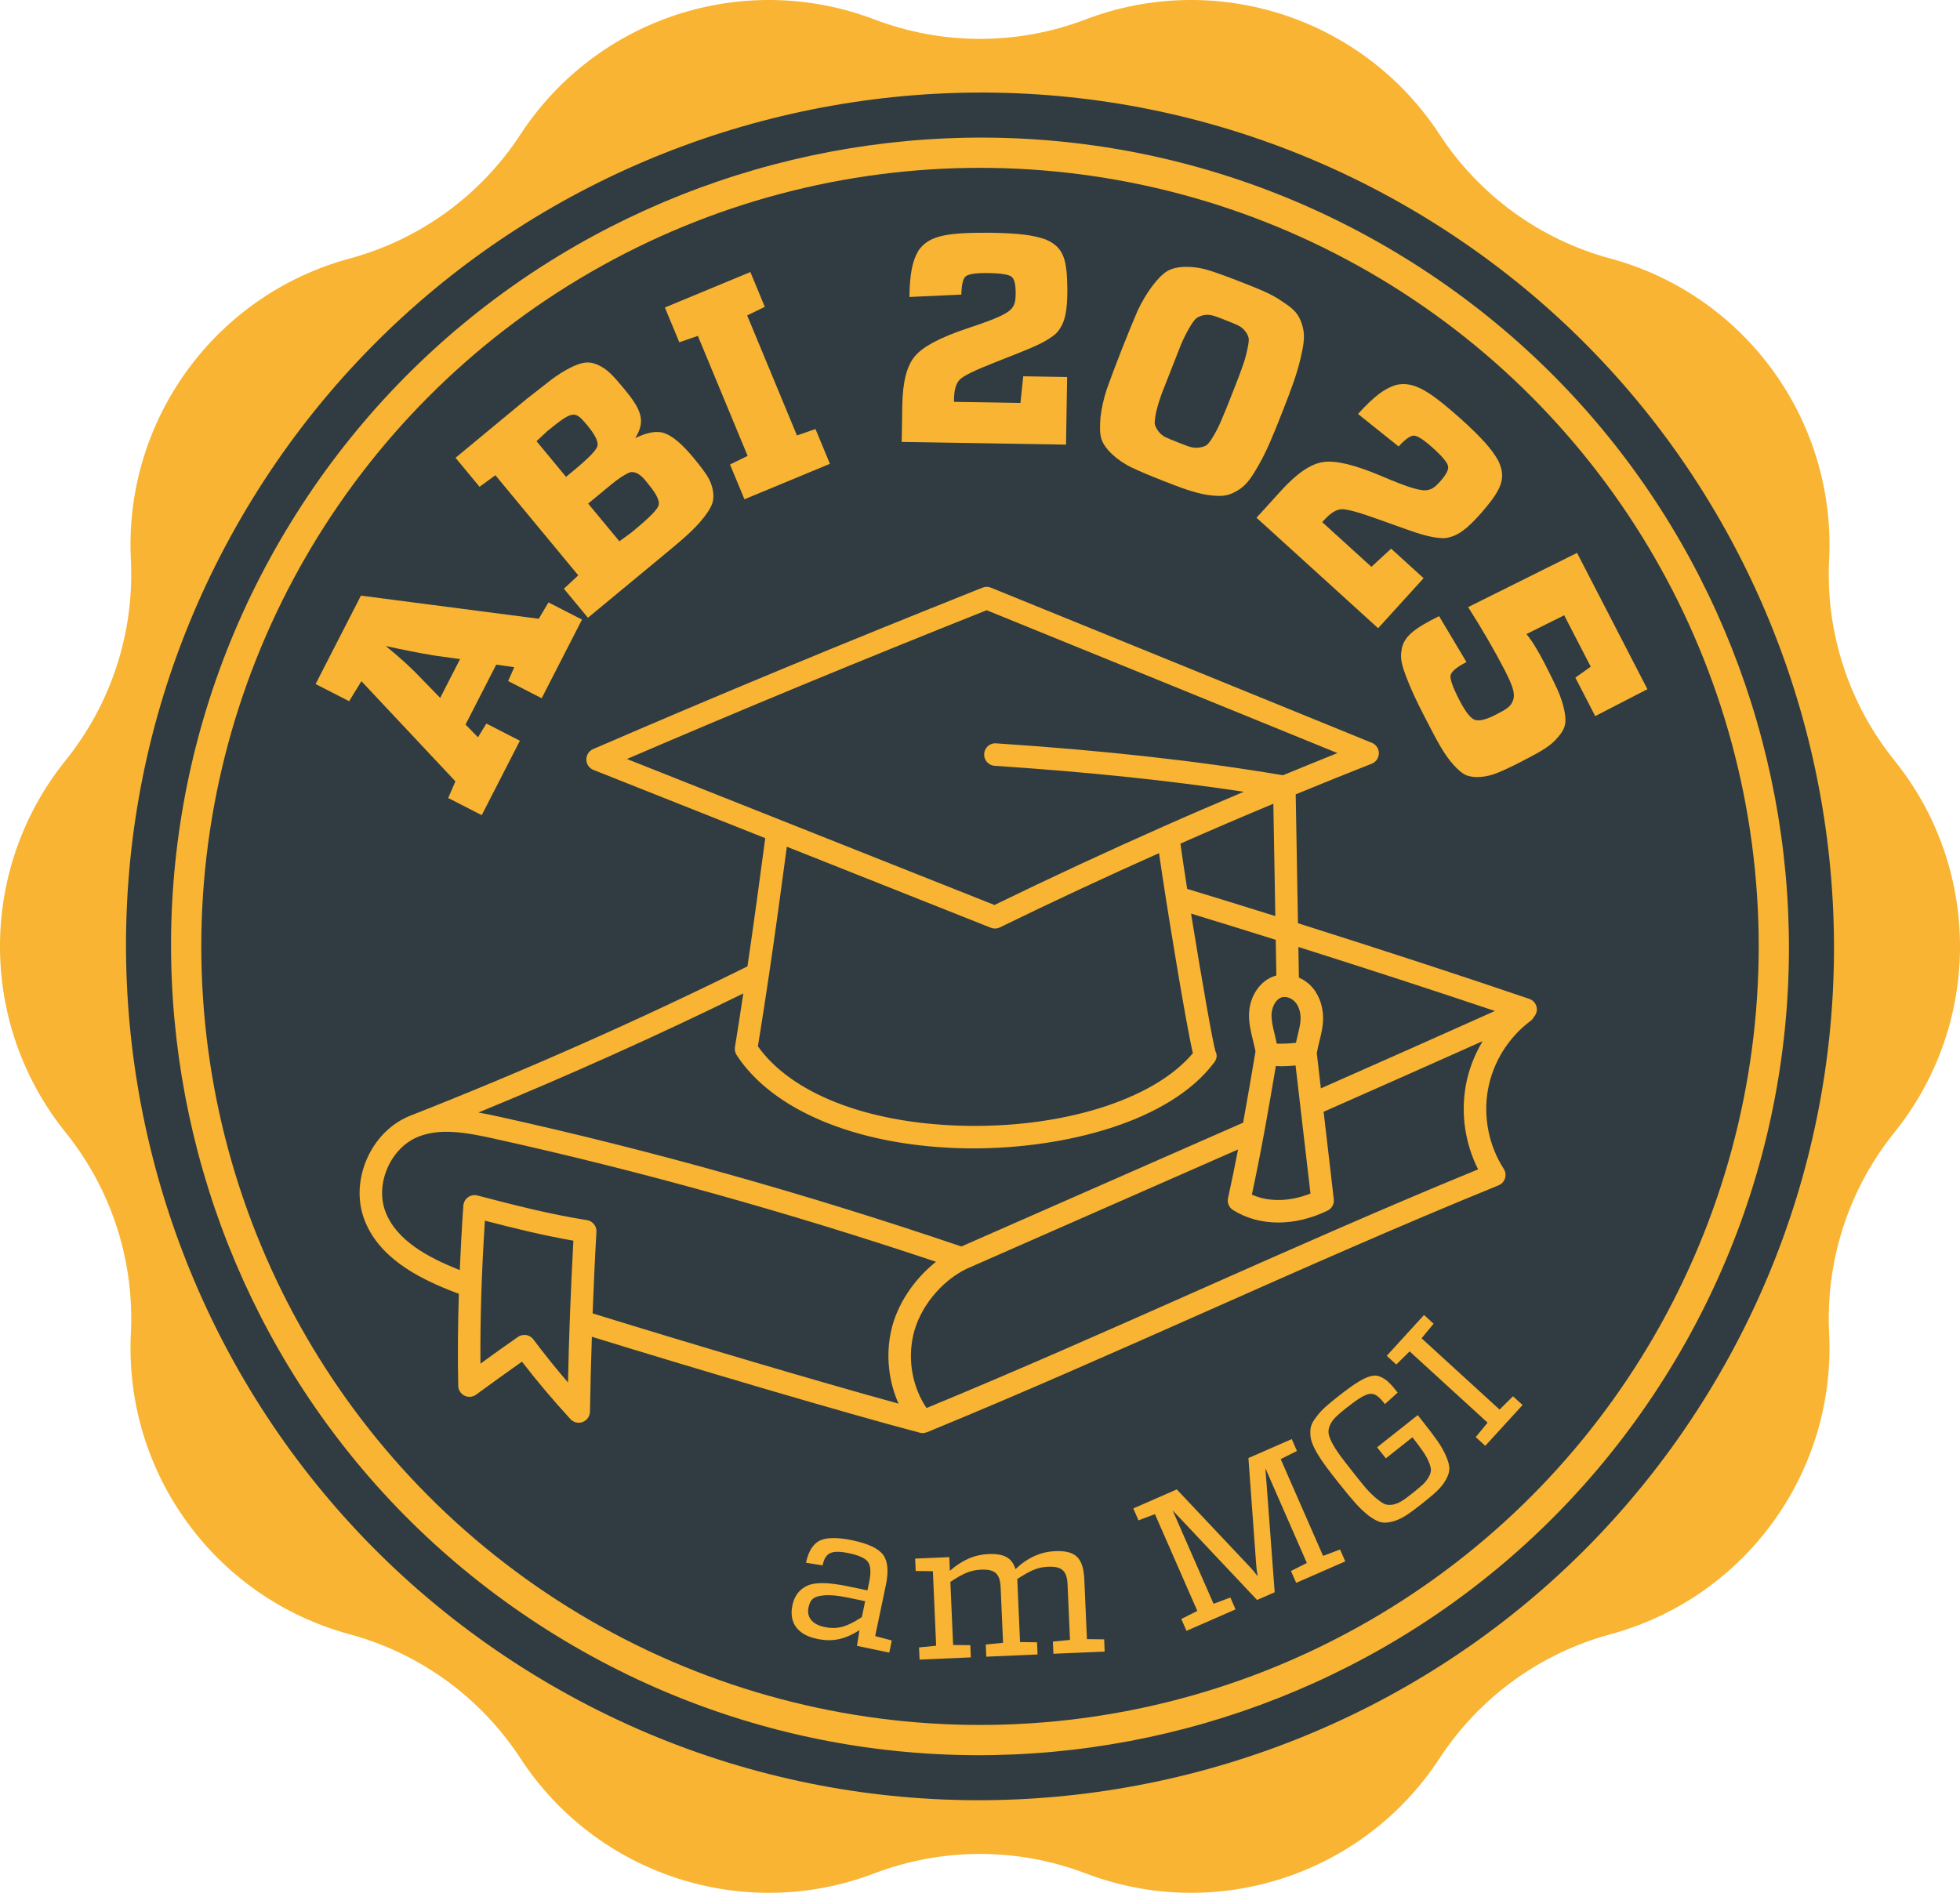
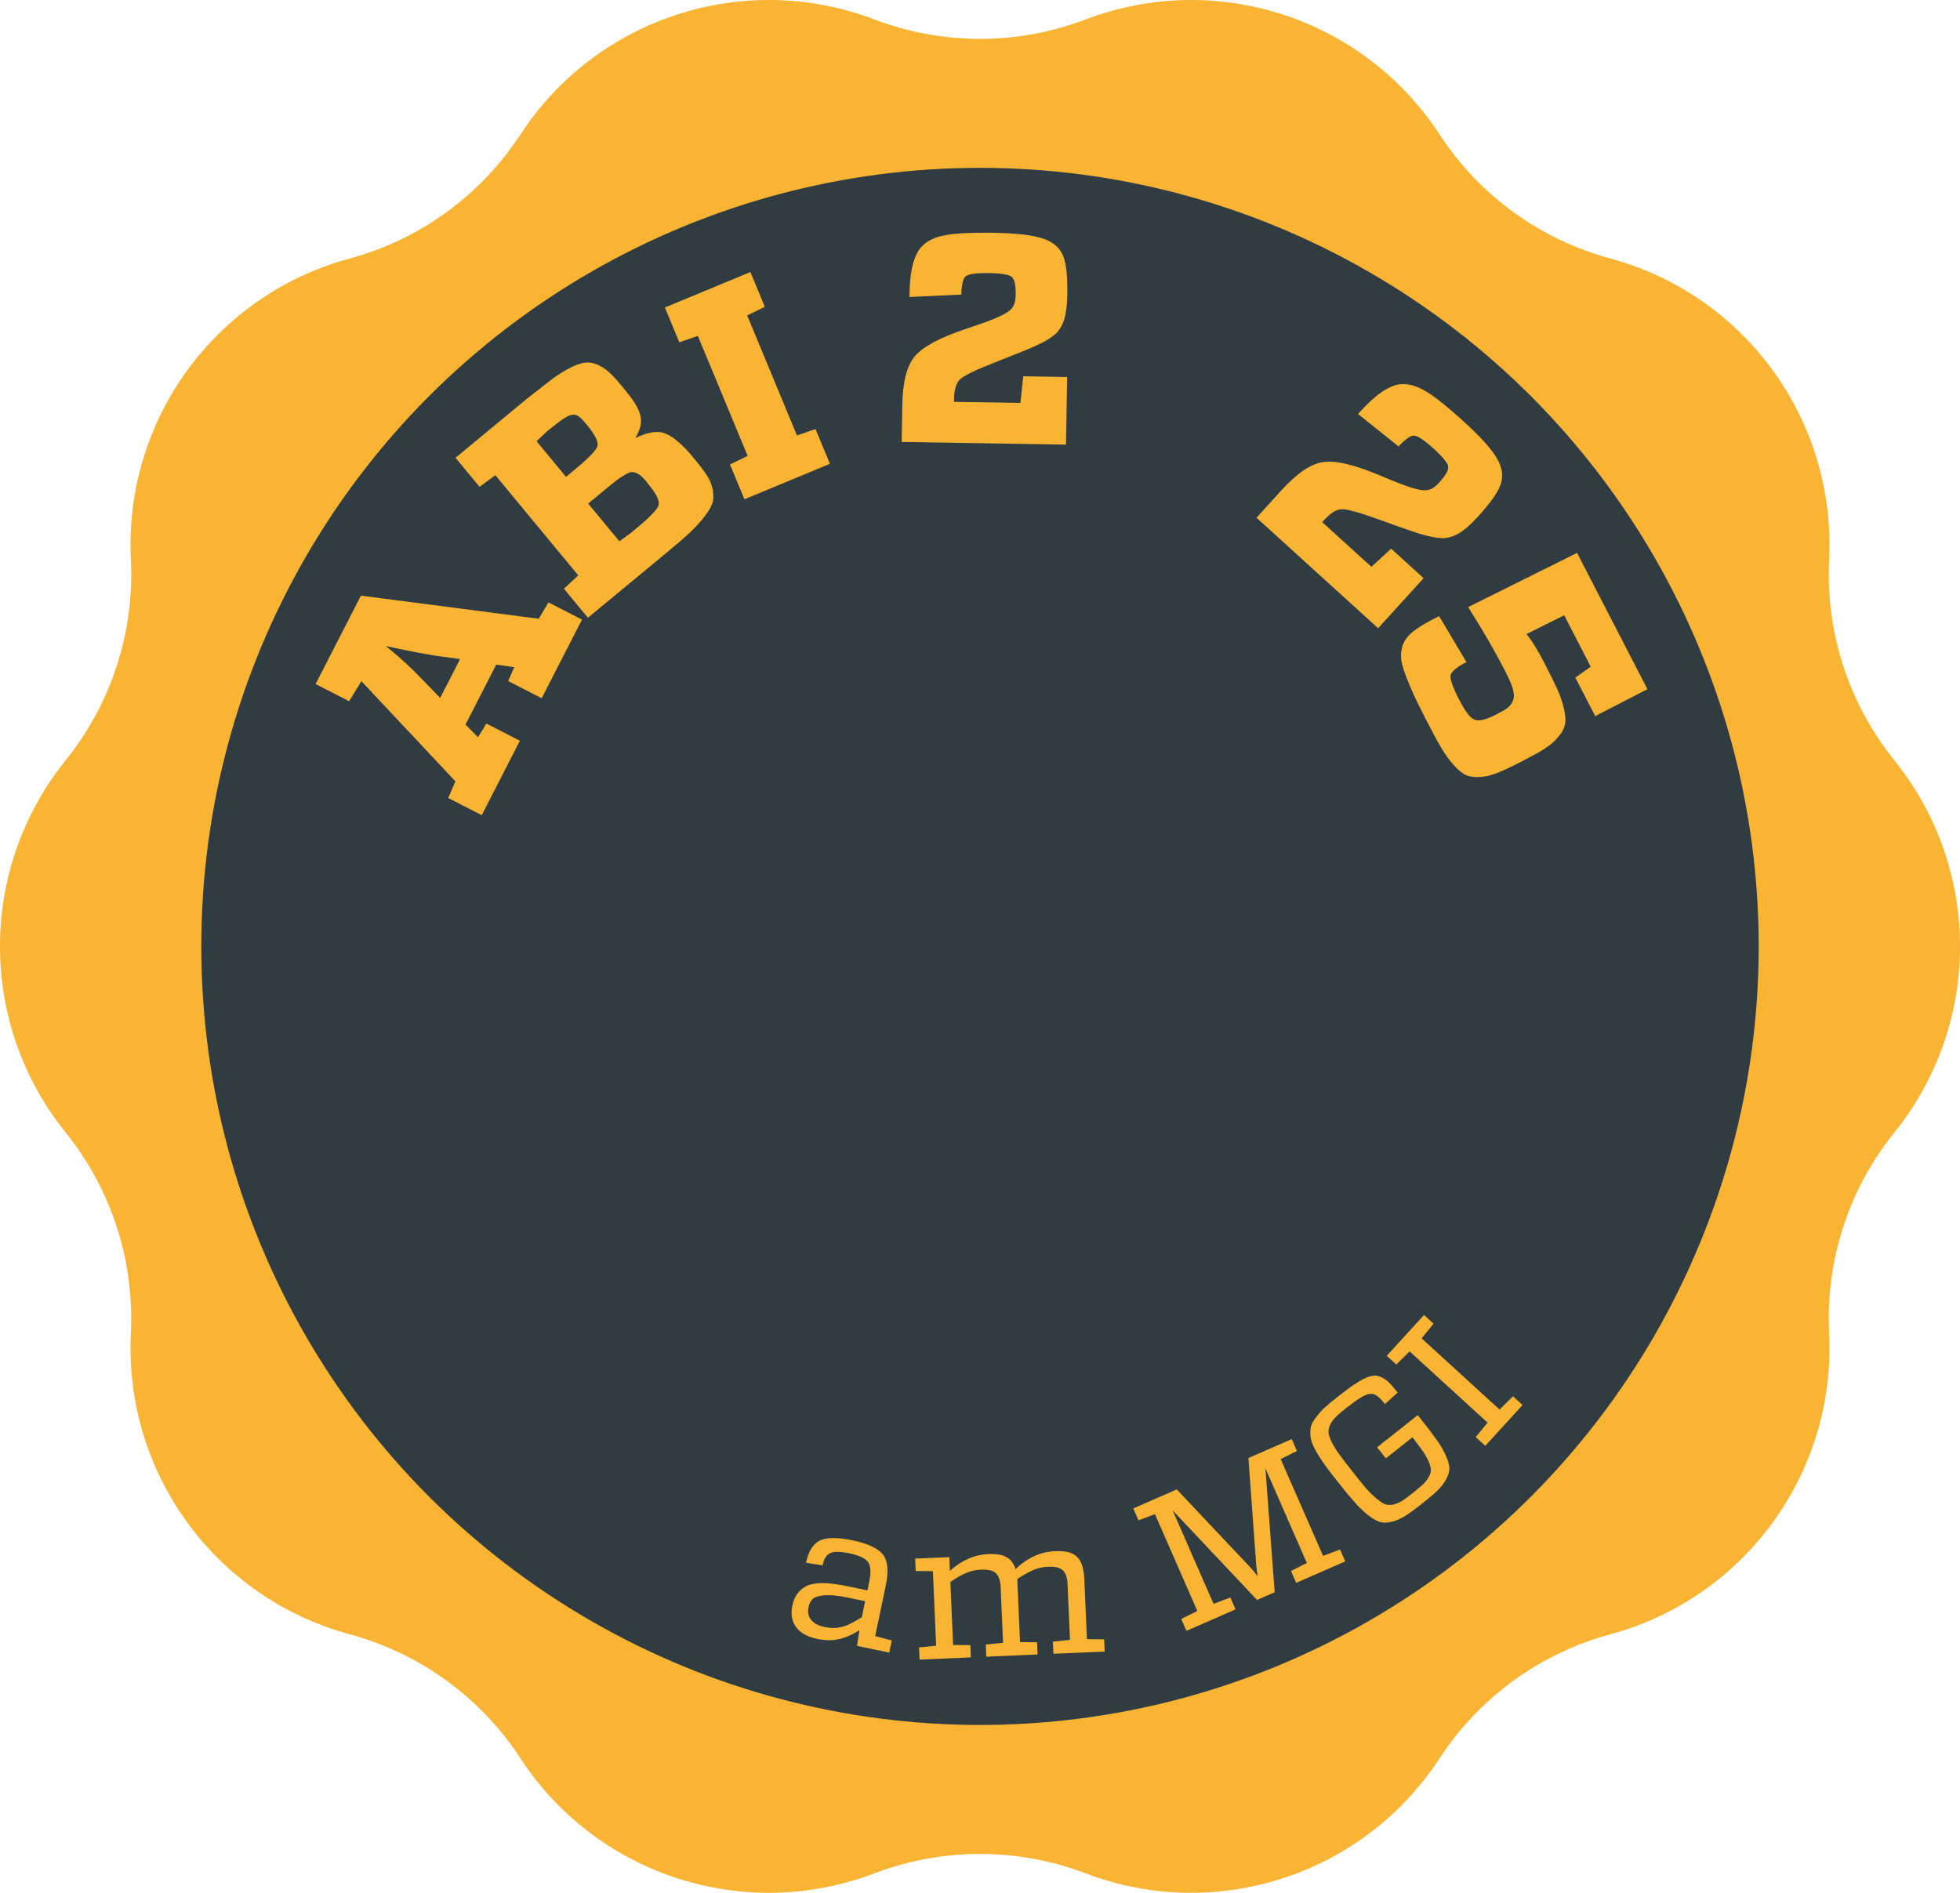
<svg xmlns="http://www.w3.org/2000/svg" version="1.1" x="0px" y="0px" width="185px" height="178.692px" viewBox="0 0 185 178.692" style="enable-background:new 0 0 185 178.692;" xml:space="preserve">
  <style type="text/css">
	.st0{fill:#F8B432;}
	.st1{fill:#303C41;}
</style>
  <g id="Ebene_1">
    <path class="st0" d="M102.466,1.837l0-0c12.303-4.687,26.209-0.168,33.407,10.855   l0,0c3.756,5.752,9.495,9.922,16.126,11.716l0,0   c12.708,3.44,21.302,15.269,20.647,28.418v0   c-0.342,6.861,1.85,13.608,6.16,18.957l0,0   c8.259,10.252,8.259,24.874,0,35.126l-0,0   c-4.309,5.349-6.502,12.097-6.16,18.957v0   c0.656,13.149-7.939,24.978-20.647,28.418l-0,0   c-6.631,1.795-12.37,5.965-16.126,11.716l-0,0   c-7.198,11.023-21.104,15.541-33.407,10.855l-0-0   c-6.419-2.445-13.514-2.445-19.933,0l-0,0   c-12.303,4.687-26.209,0.168-33.407-10.855l-0-0   c-3.756-5.752-9.495-9.922-16.126-11.716l-0-0   c-12.708-3.44-21.302-15.269-20.647-28.418l0-0   c0.342-6.861-1.85-13.608-6.16-18.957l-0-0   c-8.259-10.252-8.259-24.874,0-35.126l0-0   c4.309-5.349,6.502-12.097,6.16-18.957l-0-0   c-0.656-13.149,7.939-24.978,20.647-28.418l0-0   c6.631-1.795,12.37-5.965,16.126-11.716l0-0   C56.325,1.668,70.231-2.85,82.534,1.837l0,0   C88.953,4.282,96.047,4.282,102.466,1.837z" />
-     <path class="st1" d="M50.268,158.027C12.398,134.74,0.533,84.985,23.819,47.114   C47.106,9.243,96.861-2.622,134.732,20.665   c37.87,23.286,49.736,73.041,26.449,110.912   C137.894,169.448,88.139,181.313,50.268,158.027z M132.504,24.287   C96.631,2.229,49.5,13.468,27.441,49.341   C5.383,85.214,16.622,132.346,52.496,154.405   c35.873,22.058,83.005,10.819,105.063-25.054   C179.617,93.477,168.378,46.345,132.504,24.287z" />
    <circle class="st1" cx="92.5" cy="89.346" r="73.5" />
    <g>
      <path class="st0" d="M51.769,56.871l3.165,1.622l-3.806,7.425l-3.165-1.622l0.577-1.309    l-1.701-0.242l-2.899,5.656l1.178,1.201l0.789-1.294l3.165,1.622l-3.602,7.027    l-3.165-1.622l0.68-1.571l-8.872-9.456l-1.159,1.892l-3.165-1.622l4.278-8.347    l16.784,2.184L51.769,56.871z M43.425,62.222l-2.351-0.324    c-1.713-0.28-3.25-0.596-4.662-0.911c1.378,1.116,2.533,2.179,3.487,3.203    l1.648,1.694L43.425,62.222z" />
      <path class="st0" d="M62.804,40.93c0.749,0.29,1.631,1.049,2.649,2.279    c0.553,0.669,0.978,1.226,1.256,1.65c0.557,0.848,0.775,1.903,0.525,2.655    c-0.112,0.347-0.397,0.837-0.847,1.392c-0.904,1.148-2.004,2.059-4.162,3.844    l-6.731,5.57l-2.268-2.74l1.353-1.265L46.759,44.865l-1.496,1.092l-2.267-2.74    l6.731-5.57c0.967-0.764,1.74-1.367,2.341-1.828    c1.24-0.917,2.472-1.537,3.193-1.588c0.362-0.045,0.792,0.035,1.211,0.234    c0.877,0.401,1.434,1.03,2.487,2.303c1.625,1.964,1.983,3.012,0.999,4.59    C61.126,40.791,62.077,40.623,62.804,40.93z M51.667,40.694l-1.025,0.957    l2.785,3.366l0.734-0.607c1.359-1.125,2.107-1.89,2.224-2.276    c0.12-0.426-0.215-1.095-1-2.044    C54.256,38.77,54.102,38.716,51.667,40.694z M59.594,50.274l0.345-0.286    c1.359-1.125,2.108-1.89,2.224-2.276c0.12-0.426-0.197-1.073-0.964-2    c-0.653-0.877-1.104-1.158-1.603-1.146c-0.14,0.007-0.348,0.106-0.643,0.278    c-0.568,0.324-0.935,0.627-1.97,1.484l-1.467,1.214l2.946,3.56L59.594,50.274z" />
      <path class="st0" d="M70.524,29.779l4.698,11.328l1.75-0.604l1.362,3.285l-8.069,3.347    l-1.362-3.285l1.664-0.812L65.869,31.71l-1.75,0.604l-1.362-3.285l8.069-3.347    l1.362,3.285L70.524,29.779z" />
      <path class="st0" d="M100.724,35.592l-0.104,6.384l-15.512-0.254l0.057-3.472    c0.036-2.184,0.425-3.718,1.196-4.63c0.771-0.912,2.381-1.753,4.831-2.582    c1.549-0.507,2.62-0.91,3.184-1.18c1.157-0.542,1.472-0.928,1.49-2.048    c0.015-0.924-0.116-1.486-0.393-1.687c-0.249-0.2-0.975-0.324-2.123-0.343    c-1.176-0.019-1.906,0.081-2.189,0.3c-0.255,0.192-0.405,0.778-0.42,1.729    l-4.905,0.228c0.036-2.212,0.28-3.412,0.855-4.383    c1.033-1.495,2.885-1.689,6.722-1.683c2.66,0.044,4.113,0.208,5.311,0.647    c1.752,0.757,1.984,1.993,2.023,4.71c-0.006,2.101-0.22,3.161-0.962,4.045    c-0.2,0.221-0.54,0.467-0.992,0.74c-0.877,0.518-1.779,0.867-3.471,1.54    c-0.648,0.241-1.128,0.458-1.494,0.592c-1.776,0.699-2.848,1.213-3.218,1.572    c-0.37,0.358-0.548,0.971-0.562,1.867l-0.004,0.252l6.272,0.103l0.265-2.516    L100.724,35.592z" />
-       <path class="st0" d="M121.088,28.504c1.055,0.685,1.483,1.125,1.796,2.09    c0.313,0.965,0.229,1.714-0.125,3.229c-0.355,1.516-0.841,2.829-1.752,5.148    c-0.911,2.319-1.449,3.612-2.221,4.964s-1.221,1.958-2.106,2.452    c-0.887,0.494-1.489,0.498-2.749,0.334c-1.238-0.216-2.291-0.599-4.168-1.336    c-1.251-0.492-2.231-0.907-2.94-1.246c-1.418-0.677-2.601-1.804-2.871-2.722    c-0.144-0.478-0.153-1.143-0.08-2.017c0.099-0.864,0.296-1.749,0.602-2.682    c0.333-0.922,0.788-2.158,1.392-3.695c0.604-1.538,1.111-2.752,1.496-3.654    c0.811-1.757,1.981-3.283,2.806-3.771c0.43-0.252,0.996-0.391,1.724-0.406    c0.754-0.005,1.493,0.105,2.243,0.34c0.75,0.234,1.751,0.597,3.002,1.089    C119.011,27.358,120.054,27.767,121.088,28.504z M115.712,30.243    c-1.043-0.41-1.45-0.6-2.094-0.492c-0.296,0.064-0.55,0.175-0.726,0.317    c-0.316,0.267-0.97,1.394-1.415,2.453l-0.922,2.345l-0.932,2.372    c-0.179,0.532-0.357,1.063-0.484,1.615c-0.116,0.526-0.155,0.932-0.148,1.145    c0.075,0.421,0.495,1.037,1.006,1.268c0.276,0.139,0.668,0.292,1.188,0.497    c1.043,0.409,1.424,0.589,2.067,0.481c0.322-0.054,0.566-0.139,0.716-0.29    c0.336-0.319,0.979-1.42,1.389-2.463c0.241-0.537,0.549-1.319,0.958-2.362    s0.717-1.824,0.896-2.355c0.215-0.547,0.367-1.089,0.484-1.615    c0.126-0.552,0.181-0.921,0.175-1.134c-0.029-0.463-0.485-1.063-0.996-1.294    C116.624,30.601,116.232,30.447,115.712,30.243z" />
      <path class="st0" d="M134.371,54.584l-4.293,4.724L118.599,48.877l2.335-2.57    c1.469-1.616,2.773-2.511,3.954-2.687s2.945,0.255,5.332,1.251    c1.497,0.642,2.567,1.046,3.17,1.216c1.227,0.357,1.718,0.275,2.471-0.554    c0.622-0.684,0.895-1.192,0.819-1.526c-0.055-0.314-0.519-0.887-1.368-1.659    c-0.87-0.791-1.484-1.198-1.842-1.22c-0.318-0.024-0.817,0.317-1.457,1.021    l-3.834-3.067c1.487-1.637,2.463-2.377,3.536-2.726    c1.764-0.441,3.281,0.636,6.158,3.174c1.969,1.789,2.951,2.872,3.561,3.992    c0.815,1.725,0.174,2.806-1.591,4.873c-1.392,1.573-2.252,2.229-3.394,2.402    c-0.295,0.034-0.714-0.006-1.233-0.1c-1-0.19-1.908-0.523-3.622-1.135    c-0.646-0.247-1.148-0.401-1.513-0.542c-1.795-0.647-2.939-0.969-3.454-0.944    c-0.514,0.024-1.053,0.367-1.655,1.03l-0.169,0.187l4.642,4.218l1.86-1.714    L134.371,54.584z" />
      <path class="st0" d="M147.018,65.122c0.543,1.233,0.873,2.607,0.694,3.298    c-0.07,0.352-0.278,0.743-0.637,1.148c-0.69,0.861-1.647,1.387-3.439,2.312    c-0.921,0.476-1.655,0.823-2.229,1.056c-1.109,0.478-2.336,0.544-3.028,0.239    c-0.365-0.158-0.758-0.491-1.203-0.986c-0.902-1.016-1.493-2.16-2.676-4.45    c-0.887-1.717-1.363-2.763-1.791-3.897c-0.429-1.134-0.549-1.734-0.42-2.462    c0.171-1.317,1.312-2.096,3.541-3.215l2.586,4.338    c-0.921,0.476-1.404,0.882-1.5,1.247c-0.058,0.376,0.216,1.149,0.819,2.319    c0.565,1.095,1.05,1.728,1.439,1.873c0.403,0.17,1.078,0.011,2.049-0.49    c1.021-0.527,1.381-0.744,1.598-1.361c0.218-0.617-0.068-1.415-0.826-2.883    c-0.925-1.792-2.065-3.756-3.421-5.894l10.281-5.118l6.643,12.867l-4.928,2.543    l-1.876-3.633l1.452-1.033l-2.505-4.853l-3.561,1.774    c0.497,0.595,1.072,1.527,1.715,2.771C146.336,63.677,146.734,64.512,147.018,65.122    z" />
    </g>
    <g>
      <path class="st0" d="M84.175,154.873l-0.24,1.145l-3.047-0.639l0.235-1.478    c-1.416,0.882-2.533,1.125-4.013,0.815c-1.92-0.402-2.644-1.603-2.315-3.17    c0.188-0.898,0.667-1.515,1.419-1.855c0.751-0.338,2.032-0.309,3.828,0.067    l1.832,0.385l0.166-0.794c0.182-0.862,0.148-1.494-0.089-1.856    c-0.236-0.362-0.837-0.653-1.806-0.857c-1.709-0.357-2.256-0.03-2.502,1.149    l-1.565-0.254c0.222-1.057,0.641-1.741,1.261-2.071    c0.639-0.325,1.673-0.348,3.117-0.046c1.498,0.314,2.468,0.775,2.91,1.383    c0.443,0.607,0.519,1.561,0.249,2.847l-1.008,4.809L84.175,154.873z     M77.805,153.594c1.251,0.262,2.114,0.002,3.542-0.932l0.313-1.498l-1.655-0.346    c-0.934-0.196-1.675-0.259-2.219-0.208c-1.066,0.09-1.328,0.457-1.476,1.161    C76.138,152.6,76.59,153.339,77.805,153.594z" />
      <path class="st0" d="M104.219,154.764l0.049,1.152l-4.84,0.21l-0.049-1.151l1.615-0.16    l-0.229-5.235c-0.057-1.296-0.545-1.725-1.857-1.667    c-0.486,0.021-0.932,0.112-1.34,0.292c-0.406,0.162-0.916,0.455-1.549,0.86    l0.016,0.343l0.244,5.612l1.605,0.021l0.051,1.15l-4.84,0.211l-0.051-1.151    l1.633-0.161l-0.229-5.236c-0.055-1.294-0.543-1.725-1.856-1.668    c-0.936,0.042-1.645,0.325-2.889,1.155l0.26,5.955l1.624,0.019l0.05,1.151    l-4.84,0.212l-0.05-1.151l1.614-0.161l-0.307-7.034l-1.623-0.021l-0.051-1.169    l3.221-0.141l0.057,1.296c1.128-1.005,2.33-1.526,3.608-1.582    c1.494-0.065,2.25,0.335,2.585,1.42c1.125-1.077,2.381-1.637,3.729-1.695    c1.926-0.084,2.678,0.604,2.768,2.691l0.246,5.614L104.219,154.764z" />
      <path class="st0" d="M120.883,137.749l4,9.135l1.602-0.603l0.492,1.121l-4.633,2.028    l-0.492-1.121l1.498-0.754l-3.912-8.938l0.877,11.7l-1.664,0.729l-7.969-8.458    l3.863,8.821l1.586-0.596l0.49,1.121l-4.633,2.028l-0.49-1.121l1.514-0.761    l-4-9.136l-1.553,0.583l-0.49-1.122l4.104-1.797l6.898,7.315    c0.252,0.263,0.502,0.565,0.744,0.893c-0.076-0.399-0.129-0.789-0.15-1.152    l-0.73-10.016l4.09-1.791l0.49,1.122L120.883,137.749z" />
      <path class="st0" d="M133.818,133.595l0.445,0.564c0.615,0.774,1.082,1.393,1.422,1.88    c0.672,0.962,1.115,1.987,1.121,2.603c-0.01,0.307-0.102,0.654-0.324,1.039    c-0.422,0.771-1.035,1.301-2.275,2.285c-0.607,0.48-1.111,0.857-1.527,1.117    c-0.803,0.522-1.715,0.763-2.352,0.625c-0.322-0.089-0.684-0.284-1.121-0.604    c-0.424-0.33-0.852-0.726-1.27-1.196c-0.422-0.472-0.949-1.109-1.586-1.913    c-0.951-1.199-1.518-1.943-2.012-2.77c-0.479-0.837-0.654-1.318-0.66-1.935    c-0.018-0.629,0.156-1.018,0.621-1.593c0.455-0.613,1.008-1.074,1.924-1.802    c1.707-1.352,2.703-1.98,3.49-2.029c0.232-0.024,0.479,0.055,0.746,0.188    c0.508,0.264,0.848,0.636,1.463,1.412l-1.201,1.091    c-1.062-1.341-1.432-1.371-3.67,0.382c-0.424,0.335-0.752,0.618-0.969,0.836    c-0.459,0.434-0.734,1.042-0.684,1.484c0.012,0.219,0.119,0.525,0.316,0.92    c0.398,0.764,0.898,1.424,1.961,2.764c0.525,0.662,0.949,1.198,1.266,1.568    c0.635,0.714,1.393,1.353,1.811,1.503c0.211,0.063,0.453,0.078,0.754,0.023    c0.605-0.136,1.023-0.445,1.871-1.116c0.41-0.324,0.709-0.584,0.922-0.776    c0.434-0.412,0.768-0.975,0.76-1.36c-0.002-0.204-0.062-0.456-0.203-0.779    c-0.26-0.645-0.703-1.234-1.539-2.317l-2.51,1.99l-0.828-1.044L133.818,133.595z    " />
      <path class="st0" d="M134.178,126.342l7.363,6.729l1.268-1.256l0.904,0.826l-3.521,3.854    l-0.904-0.825l1.123-1.363l-7.361-6.729l-1.258,1.242l-0.902-0.825l3.521-3.854    l0.904,0.826L134.178,126.342z" />
    </g>
  </g>
  <g id="Ebene_2">
-     <path class="st0" d="M145.062,95.254c-0.021-0.437-0.305-0.815-0.718-0.956   c-6.135-2.094-13.863-4.621-21.832-7.141l-0.213-12.165   c2.621-1.079,4.983-2.032,7.175-2.894c0.404-0.159,0.672-0.548,0.674-0.982   c0.003-0.435-0.259-0.827-0.661-0.991c-11.945-4.876-23.95-9.763-35.954-14.645   c-0.255-0.104-0.539-0.104-0.794-0.002c-13.139,5.234-25.163,10.22-36.756,15.242   c-0.395,0.171-0.647,0.562-0.641,0.992c0.007,0.43,0.271,0.813,0.671,0.972   l16.217,6.443c-0.517,3.889-1.071,7.984-1.679,12.102   c-10.156,5.035-21.177,9.919-31.918,14.136c-0.001,0-0.002,0.001-0.003,0.002   c-0.005,0.002-0.01,0.003-0.015,0.005c-0.013,0.006-0.025,0.011-0.037,0.017   c-3.584,1.507-5.553,6.021-4.214,9.678c1.334,3.622,4.999,5.5,8.038,6.729   c0.238,0.098,0.547,0.214,0.907,0.345c-0.093,2.991-0.116,5.876-0.059,8.685   c0.008,0.396,0.236,0.755,0.59,0.931c0.353,0.176,0.777,0.14,1.098-0.093   l0.083-0.061c1.393-1.014,2.825-2.056,4.246-3.056   c1.396,1.814,2.867,3.558,4.573,5.422c0.205,0.225,0.492,0.346,0.784,0.346   c0.127,0,0.255-0.023,0.378-0.07c0.407-0.154,0.679-0.542,0.685-0.978   c0.034-2.347,0.102-4.709,0.178-7.069c9.914,3.061,23.756,7.157,30.951,9.059   c0.088,0.023,0.178,0.035,0.268,0.036c0.001,0,0.001,0,0.002,0   c0,0,0-0,0.001-0c0,0,0,0,0.001,0   c0.003,0,0.006-0.002,0.009-0.002c0.125-0.001,0.249-0.027,0.368-0.073   c0.009-0.003,0.018-0.002,0.027-0.005c8.777-3.601,17.7-7.56,26.329-11.389   c9.046-4.014,18.398-8.164,27.621-11.919c0.293-0.119,0.519-0.362,0.613-0.664   c0.096-0.302,0.051-0.631-0.12-0.896c-1.412-2.189-1.954-4.92-1.488-7.49   c0.465-2.565,1.935-4.928,4.03-6.483c0.129-0.095,0.223-0.216,0.295-0.348   C144.961,95.816,145.075,95.545,145.062,95.254z M141.099,95.442   c-4.839,2.172-10.159,4.539-16.425,7.306c-0.128-1.099-0.256-2.204-0.384-3.323   c0.079-0.446,0.177-0.842,0.267-1.21c0.139-0.566,0.27-1.103,0.313-1.684   c0.094-1.237-0.259-2.43-0.967-3.272c-0.36-0.428-0.812-0.751-1.302-0.967   l-0.051-2.893C129.193,91.504,135.64,93.604,141.099,95.442z M90.742,117.675   c-14.625-4.969-29.336-9.099-43.733-12.276c-0.621-0.137-1.238-0.263-1.851-0.371   c8.471-3.478,16.98-7.303,25-11.24c-0.255,1.678-0.506,3.353-0.788,5.063   c-0.043,0.262,0.013,0.53,0.158,0.753c3.373,5.178,11.18,8.463,20.883,8.787   c0.479,0.016,0.963,0.024,1.453,0.024c8.513-0.001,18.484-2.44,22.736-8.103   c0.245-0.326,0.318-0.683,0.131-1.046c-0.224-0.655-1.298-6.732-2.309-13.016   c2.404,0.732,5.11,1.569,7.991,2.475l0.059,3.371   c-0.025,0.007-0.051,0.008-0.076,0.016c-1.404,0.408-2.433,1.869-2.501,3.554   c-0.035,0.892,0.164,1.707,0.374,2.571c0.079,0.324,0.161,0.661,0.234,1.021   c-0.008,0.045-0.016,0.091-0.023,0.136c-0.001,0.005-0.004,0.008-0.004,0.013   c-0,0.003,0.001,0.005,0.001,0.008c-0.364,2.157-0.735,4.348-1.14,6.571   c-3.952,1.739-7.906,3.476-11.856,5.211   C100.558,113.358,95.641,115.517,90.742,117.675z M122.491,97.711   c-0.057,0.233-0.116,0.478-0.173,0.736c-0.601,0.07-1.204,0.098-1.806,0.078   c-0.059-0.267-0.117-0.543-0.178-0.792c-0.182-0.746-0.339-1.391-0.314-1.983   c0.025-0.646,0.375-1.425,0.969-1.597c0.411-0.119,0.954,0.08,1.287,0.476   c0.354,0.42,0.526,1.056,0.475,1.742   C122.72,96.776,122.613,97.209,122.491,97.711z M120.188,75.879l0.186,10.605   c-3.033-0.952-5.862-1.823-8.321-2.569c-0.275-1.771-0.487-3.2-0.635-4.272   C114.318,78.361,117.255,77.103,120.188,75.879z M120.426,100.632   c0.167,0.006,0.333,0.027,0.5,0.027c0.453,0,0.906-0.027,1.359-0.071   c0.229,1.994,0.459,3.958,0.689,5.913c0.239,2.045,0.479,4.089,0.719,6.176   c-1.964,0.777-3.95,0.812-5.532,0.104   C119.06,108.621,119.76,104.572,120.426,100.632z M93.127,57.61   c11.053,4.495,22.105,8.993,33.111,13.485c-1.604,0.643-3.312,1.339-5.142,2.093   c-7.991-1.35-16.848-2.336-27.072-3.012c-0.599-0.048-1.092,0.405-1.131,0.99   c-0.039,0.586,0.405,1.092,0.99,1.131c8.743,0.578,16.475,1.384,23.512,2.451   c-2.536,1.072-5.071,2.16-7.569,3.27c-5.275,2.335-10.644,4.83-15.961,7.417   l-34.685-13.781C69.912,67.032,81.048,62.425,93.127,57.61z M93.517,87.583   c0.126,0.05,0.26,0.075,0.393,0.075c0.16,0,0.319-0.036,0.466-0.107   c5-2.439,10.044-4.789,15.022-7.01c0.163,1.145,0.382,2.599,0.659,4.363   c0.02,0.128,1.804,11.412,2.536,14.521c-3.697,4.427-12.48,7.163-22.109,6.84   c-8.791-0.294-15.828-3.084-18.946-7.488c0.369-2.256,0.711-4.482,1.037-6.686   c0.615-4.131,1.172-8.241,1.693-12.156L93.517,87.583z M50.347,126.451   c-0.208-0.278-0.528-0.427-0.852-0.427c-0.209,0-0.42,0.062-0.605,0.19   c-1.179,0.817-2.368,1.671-3.542,2.521c-0.03-4.263,0.109-8.707,0.422-13.495   c2.687,0.696,5.454,1.384,8.351,1.888c-0.244,4.437-0.416,8.923-0.511,13.381   C52.444,129.155,51.38,127.832,50.347,126.451z M55.4,115.186   c-3.593-0.567-7.021-1.461-10.336-2.325c-0.305-0.08-0.631-0.019-0.888,0.165   s-0.418,0.473-0.441,0.788c-0.149,2.097-0.253,4.109-0.338,6.088   c-0.067-0.026-0.136-0.053-0.195-0.077c-2.637-1.066-5.798-2.655-6.843-5.492   c-0.952-2.6,0.507-5.933,3.06-6.993c0.008-0.003,0.016-0.007,0.024-0.011   c0.003-0.001,0.007-0.003,0.011-0.004c2.077-0.85,4.543-0.414,7.096,0.15   c13.76,3.037,27.81,6.958,41.797,11.645c-2.084,1.646-3.692,4.053-4.234,6.508   c-0.516,2.338-0.243,4.764,0.698,6.882c-7.725-2.124-19.999-5.771-28.874-8.519   c0.097-2.573,0.212-5.145,0.359-7.696   C56.328,115.751,55.94,115.271,55.4,115.186z M112.957,121.879   c-8.364,3.711-17.002,7.542-25.504,11.046c-1.312-1.954-1.789-4.451-1.263-6.838   c0.571-2.589,2.606-5.126,5.064-6.314c0-0,0-0,0.001-0   c5.012-2.208,10.043-4.418,15.081-6.631c3.505-1.539,7.013-3.081,10.52-4.624   c-0.294,1.519-0.601,3.045-0.944,4.589c-0.097,0.438,0.092,0.891,0.472,1.13   c1.246,0.784,2.716,1.177,4.268,1.177c1.515,0,3.108-0.374,4.65-1.122   c0.406-0.196,0.644-0.628,0.592-1.077c-0.27-2.36-0.539-4.66-0.809-6.959   c-0.051-0.431-0.101-0.865-0.152-1.296c5.662-2.5,10.557-4.675,15.012-6.669   c-0.772,1.287-1.323,2.706-1.591,4.184c-0.485,2.678-0.062,5.499,1.162,7.92   C130.629,114.038,121.65,118.022,112.957,121.879z" />
-   </g>
+     </g>
</svg>